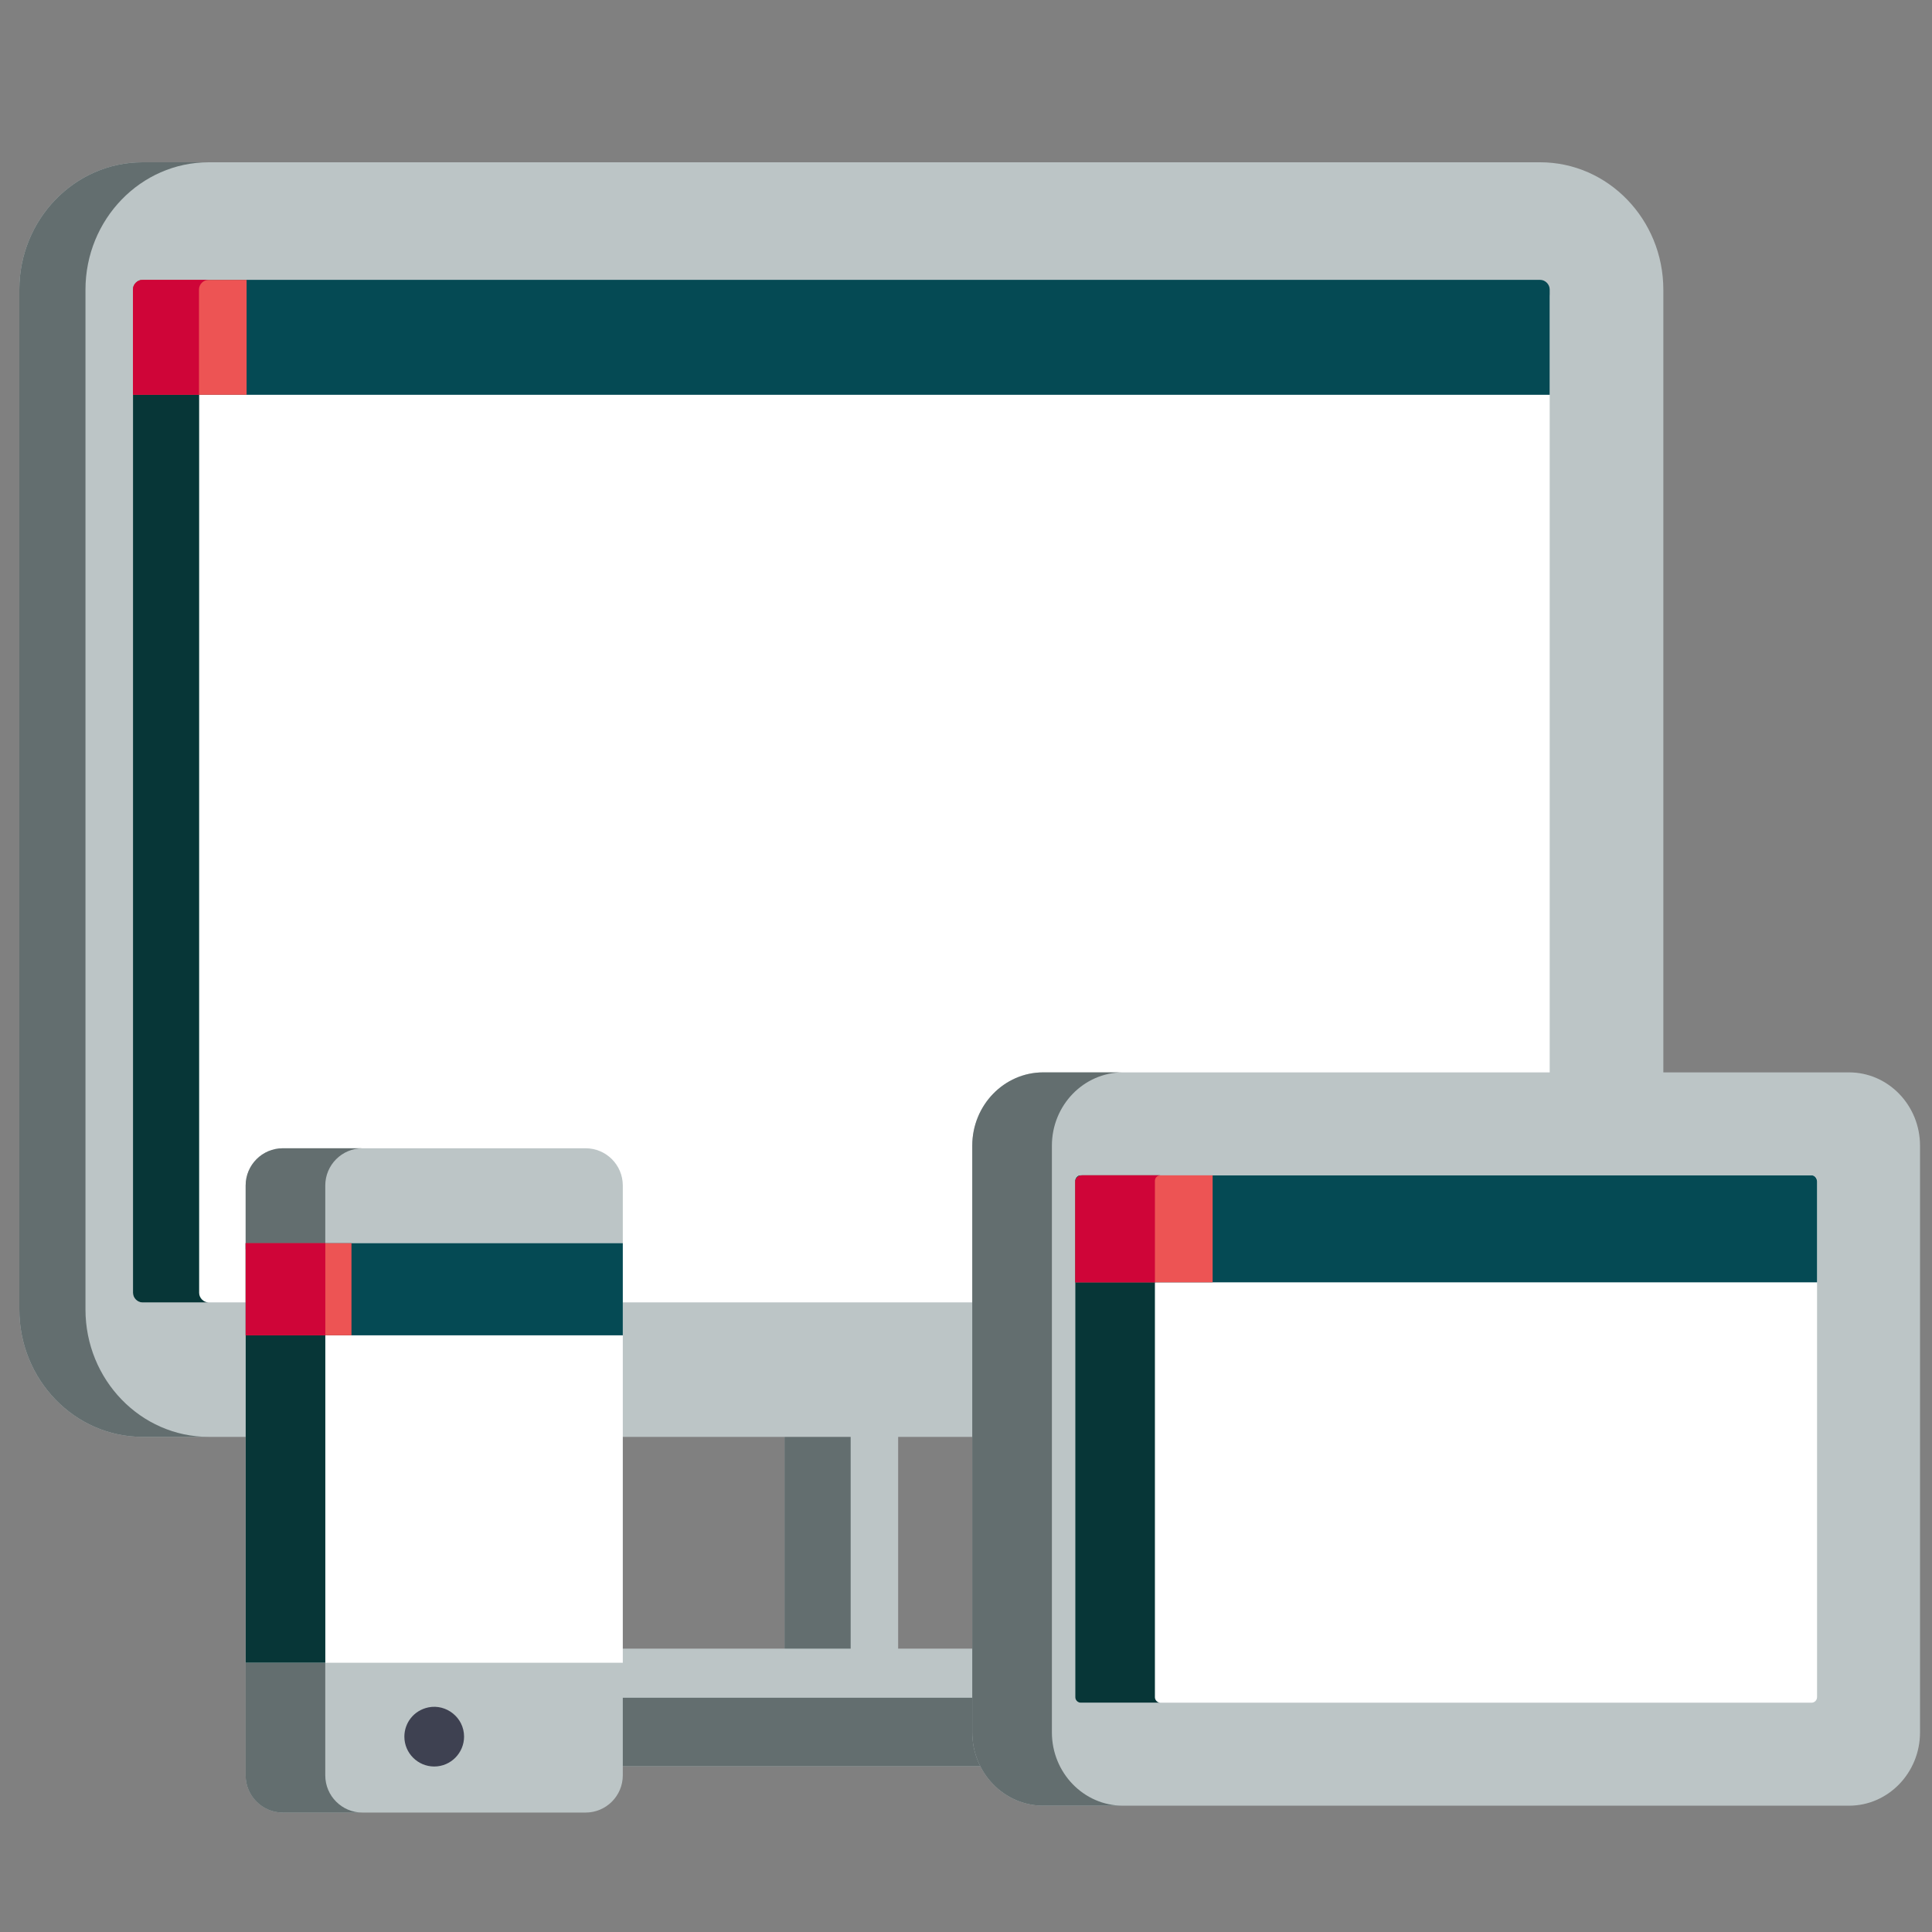
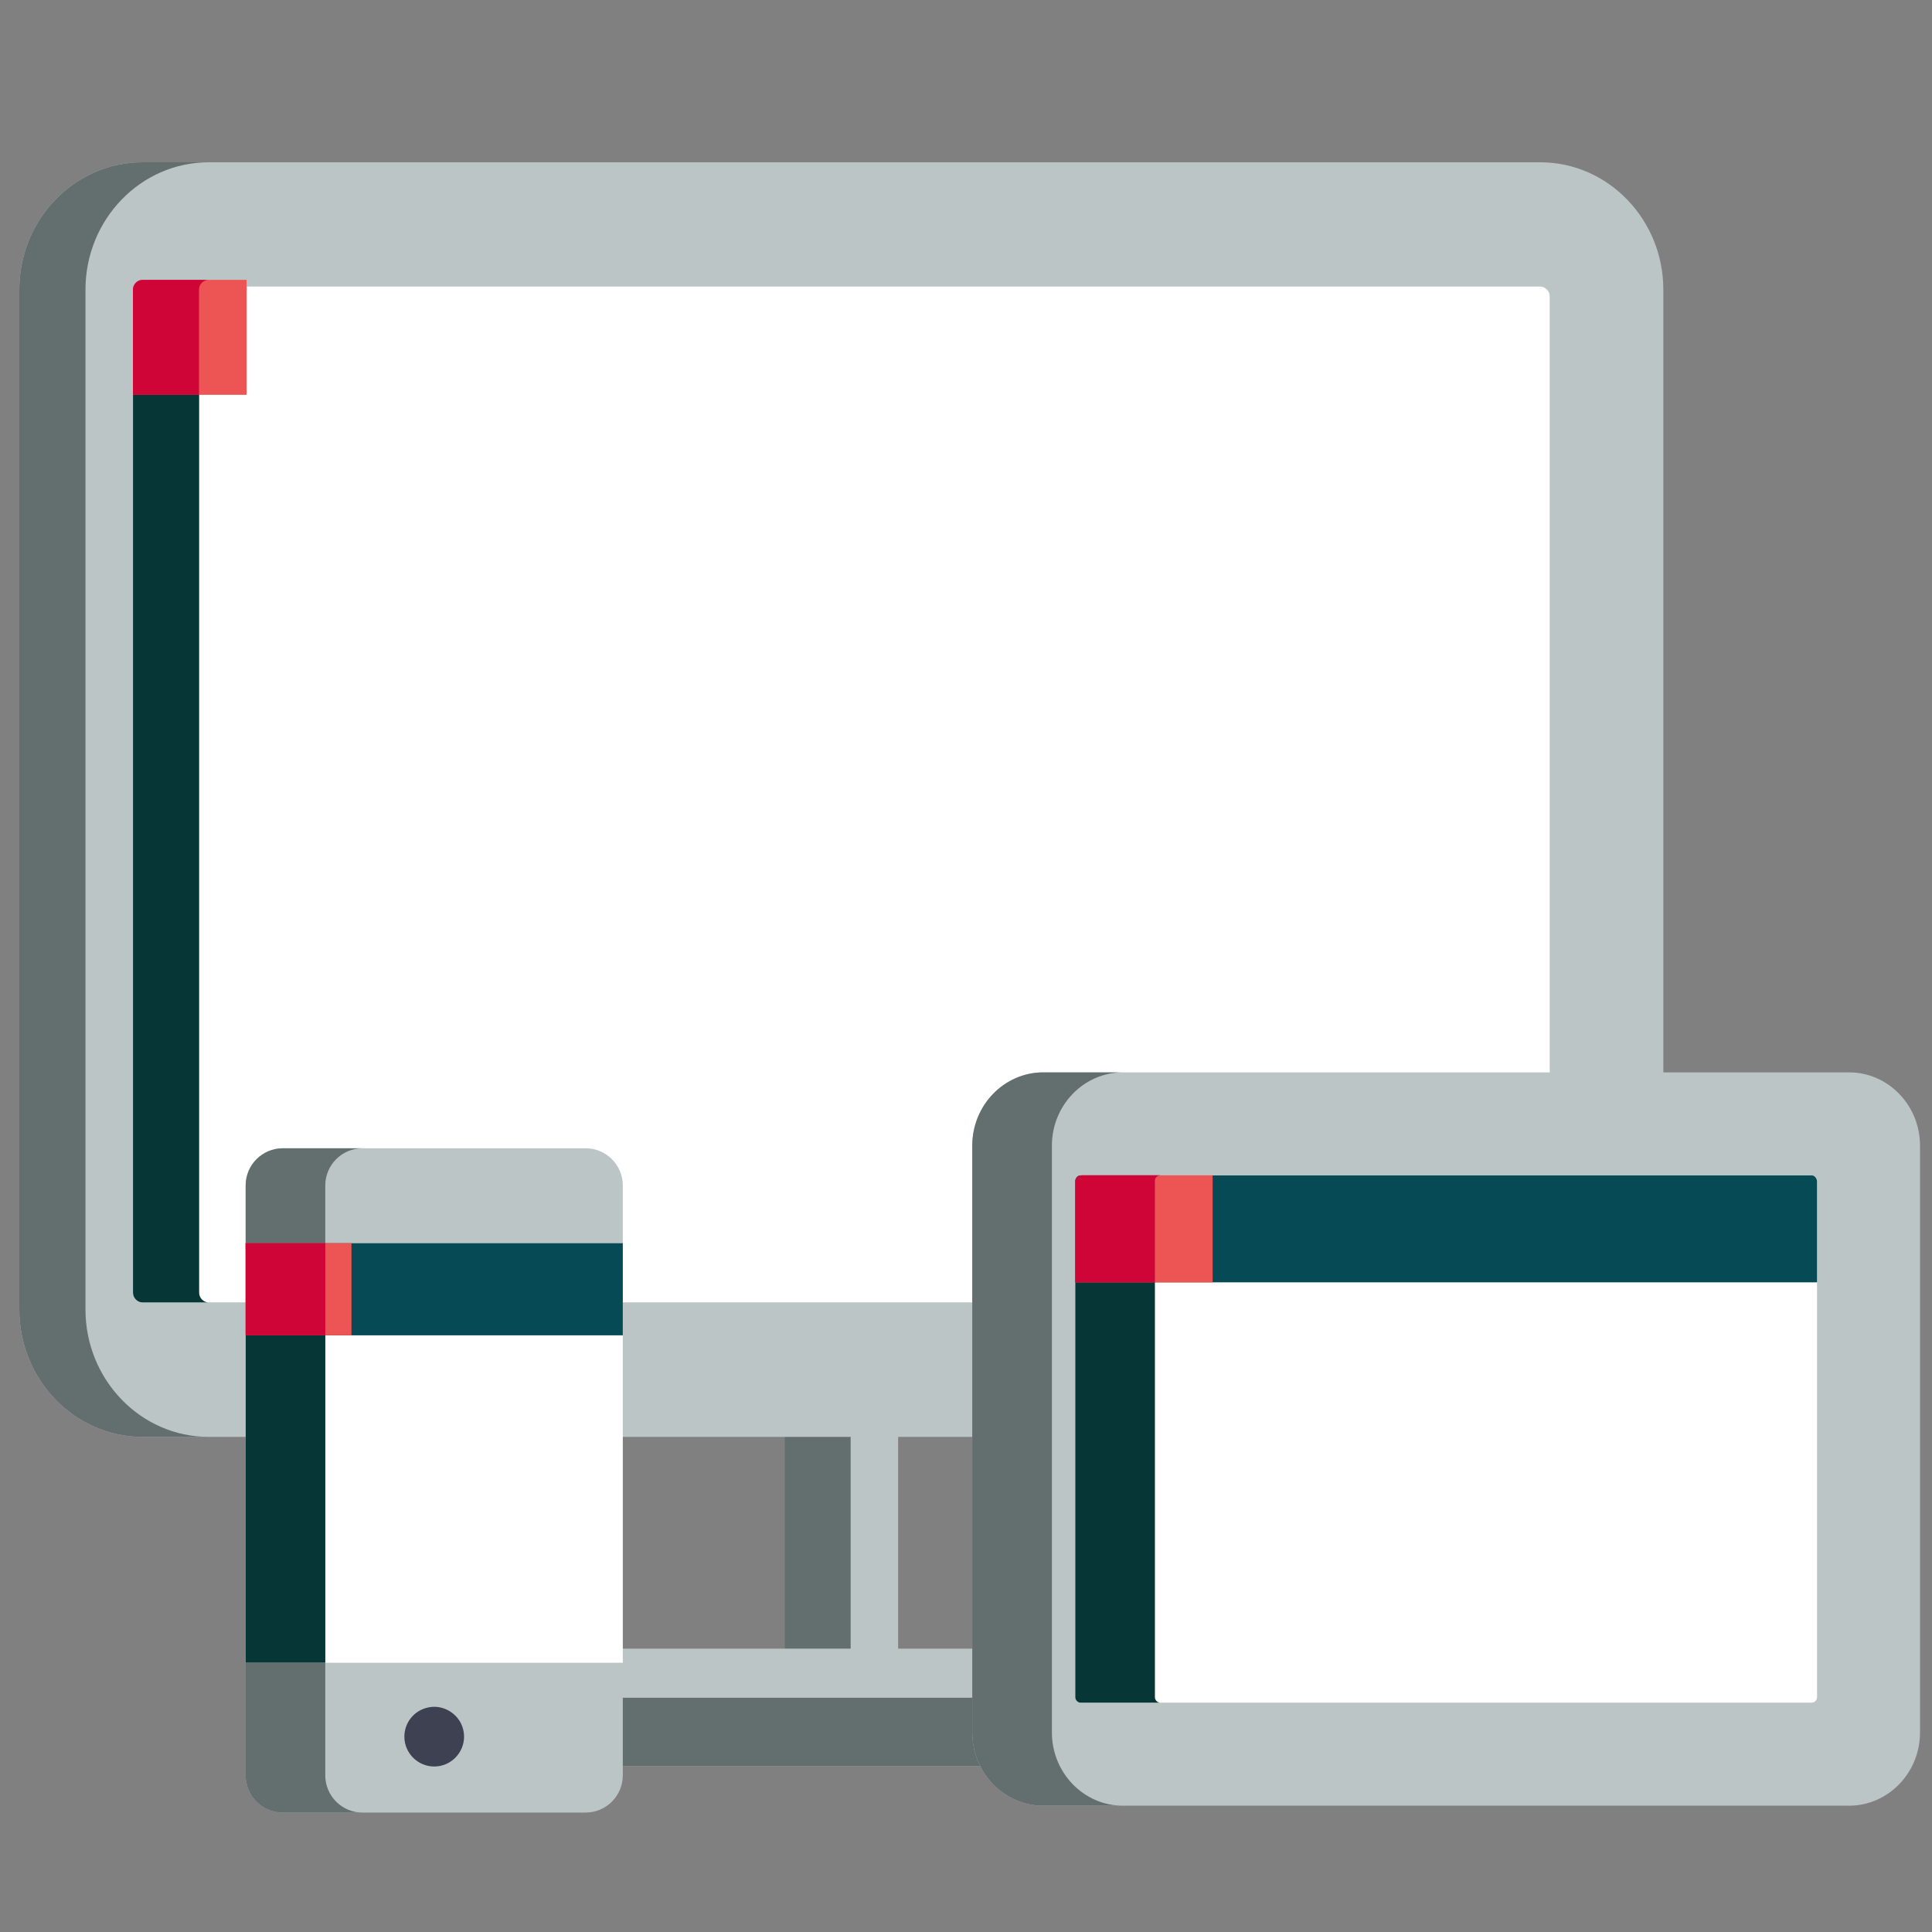
<svg xmlns="http://www.w3.org/2000/svg" id="Calque_1" data-name="Calque 1" viewBox="0 0 500 500">
  <rect x="0" y="0" width="500" height="500" fill="#808080" stroke="none" />
  <defs>
    <style>
      .cls-1 {
        fill: #cf0538;
      }

      .cls-1, .cls-2, .cls-3, .cls-4, .cls-5, .cls-6, .cls-7, .cls-8 {
        stroke-width: 0px;
      }

      .cls-2 {
        fill: #fff;
      }

      .cls-3 {
        fill: #bcc5c6;
      }

      .cls-4 {
        fill: #054a54;
      }

      .cls-5 {
        fill: #ed5454;
      }

      .cls-6 {
        fill: #3e4151;
      }

      .cls-7 {
        fill: #073637;
      }

      .cls-8 {
        fill: #636e6f;
      }
    </style>
  </defs>
  <rect class="cls-3" x="203.03" y="366.51" width="29.41" height="64.66" />
  <rect class="cls-8" x="203.03" y="366.51" width="17.12" height="64.66" />
  <path class="cls-3" d="m398.61,42H36.87c-17.57,0-31.87,14.79-31.87,32.97v263.92c0,18.18,14.3,32.97,31.87,32.97h361.73c17.57,0,31.87-14.79,31.87-32.97V74.97c0-18.18-14.3-32.97-31.87-32.97h0Zm0,0" />
  <path class="cls-8" d="m22.12,338.89V74.97c0-18.18,14.3-32.97,31.87-32.97h-17.12c-17.57,0-31.87,14.79-31.87,32.97v263.92c0,18.18,14.3,32.97,31.87,32.97h17.12c-17.57,0-31.87-14.79-31.87-32.97h0Zm0,0" />
  <path class="cls-2" d="m398.61,74.16H36.87c-1.31,0-2.46,1.16-2.46,2.48v257.94c0,1.32,1.15,2.48,2.46,2.48h361.73c1.31,0,2.46-1.16,2.46-2.48V76.65c0-1.32-1.15-2.48-2.46-2.48h0Zm0,0" />
  <path class="cls-7" d="m51.54,334.59V76.65c0-1.32,1.15-2.48,2.46-2.48h-17.12c-1.31,0-2.46,1.16-2.46,2.48v257.94c0,1.32,1.15,2.48,2.46,2.48h17.12c-1.31,0-2.46-1.16-2.46-2.48h0Zm0,0" />
  <path class="cls-3" d="m307.58,426.66H127.89c-7.88,0-14.27,6.61-14.27,14.77v.89c0,8.16,6.39,14.77,14.27,14.77h179.69c7.88,0,14.27-6.61,14.27-14.77v-.89c0-8.16-6.39-14.77-14.27-14.77h0Zm0,0" />
  <path class="cls-8" d="m307.58,439.38H127.89c-4.86,0-9.15-2.52-11.73-6.36-1.6,2.39-2.55,5.28-2.55,8.41v.89c0,8.16,6.39,14.77,14.27,14.77h179.69c7.88,0,14.27-6.61,14.27-14.77v-.89c0-3.13-.94-6.02-2.55-8.41-2.58,3.84-6.87,6.36-11.73,6.36h0Zm0,0" />
-   <path class="cls-4" d="m398.61,72.43H36.87c-1.31,0-2.46,1.16-2.46,2.48v27.26h366.65v-27.26c0-1.32-1.15-2.48-2.46-2.48h0Zm0,0" />
  <path class="cls-5" d="m63.83,72.43h-26.96c-1.31,0-2.46,1.16-2.46,2.48v27.26h29.41v-29.74h0Zm0,0" />
  <path class="cls-1" d="m53.96,72.43h-17.09c-1.31,0-2.46,1.16-2.46,2.48v27.26h17.09v-27.26c0-1.32,1.15-2.48,2.46-2.48h0Zm0,0" />
  <path class="cls-3" d="m478.53,277.53h-208.53c-10.13,0-18.37,8.51-18.37,18.97v151.84c0,10.46,8.24,18.97,18.37,18.97h208.53c10.13,0,18.37-8.51,18.37-18.97v-151.84c0-10.46-8.24-18.97-18.37-18.97h0Zm0,0" />
  <path class="cls-8" d="m272.23,448.34v-151.84c0-10.46,8.24-18.97,18.37-18.97h-20.61c-10.13,0-18.37,8.51-18.37,18.97v151.84c0,10.46,8.24,18.97,18.37,18.97h20.61c-10.13,0-18.37-8.51-18.37-18.97h0Zm0,0" />
  <path class="cls-2" d="m468.88,304.18h-189.23c-.73,0-1.37.66-1.37,1.41v133.65c0,.75.64,1.41,1.37,1.41h189.23c.73,0,1.37-.66,1.37-1.41v-133.65c0-.75-.64-1.41-1.37-1.41h0Zm0,0" />
  <path class="cls-7" d="m298.89,439.24v-133.65c0-.75.64-1.41,1.37-1.41h-20.61c-.73,0-1.37.66-1.37,1.41v133.65c0,.75.64,1.41,1.37,1.41h20.61c-.73,0-1.37-.66-1.37-1.41h0Zm0,0" />
  <path class="cls-4" d="m470.25,331.87v-26.08c0-.86-.64-1.61-1.37-1.61h-189.23c-.73,0-1.37.75-1.37,1.61v26.08h191.96Zm0,0" />
  <path class="cls-5" d="m313.83,304.18h-33.78c-.95,0-1.77.75-1.77,1.61v26.08h35.55v-27.7Zm0,0" />
  <path class="cls-1" d="m280.05,304.18c-.94,0-1.77.75-1.77,1.61v26.08h20.61v-26.29c0-.75.64-1.41,1.37-1.41h-20.2Zm0,0" />
  <path class="cls-3" d="m161.18,323.3v-16.49c0-5.33-4.31-9.64-9.63-9.64h-78.33c-5.32,0-9.64,4.31-9.64,9.64v16.49h97.6Zm0,0" />
  <path class="cls-8" d="m93.82,297.17h-20.61c-5.32,0-9.64,4.31-9.64,9.64v16.49h20.61v-16.49c0-5.33,4.32-9.64,9.64-9.64h0Zm0,0" />
  <path class="cls-3" d="m63.58,428.74v30.71c0,5.36,4.36,9.64,9.64,9.64h78.33c5.3,0,9.63-4.3,9.63-9.64v-30.71H63.58Zm0,0" />
  <path class="cls-8" d="m84.18,459.46v-30.71h-20.61v30.71c0,5.36,4.36,9.64,9.64,9.64h20.61c-5.28,0-9.64-4.28-9.64-9.64h0Zm0,0" />
  <path class="cls-2" d="m63.58,430.32h97.6v-108.59H63.58v108.59Zm0,0" />
  <path class="cls-7" d="m63.58,430.32h20.61v-108.59h-20.61v108.59Zm0,0" />
  <path class="cls-6" d="m112.38,457.17c-4.25,0-7.73-3.46-7.73-7.73,0-3.51,2.39-6.77,6.21-7.57,4.62-.95,9.24,2.61,9.24,7.57,0,4.16-3.38,7.73-7.73,7.73h0Zm0,0" />
  <path class="cls-4" d="m63.58,345.58h97.6v-23.85H63.58v23.85Zm0,0" />
  <path class="cls-5" d="m63.58,345.58h27.38v-23.85h-27.38v23.85Zm0,0" />
  <path class="cls-1" d="m63.58,345.58h20.61v-23.85h-20.61v23.85Zm0,0" />
</svg>